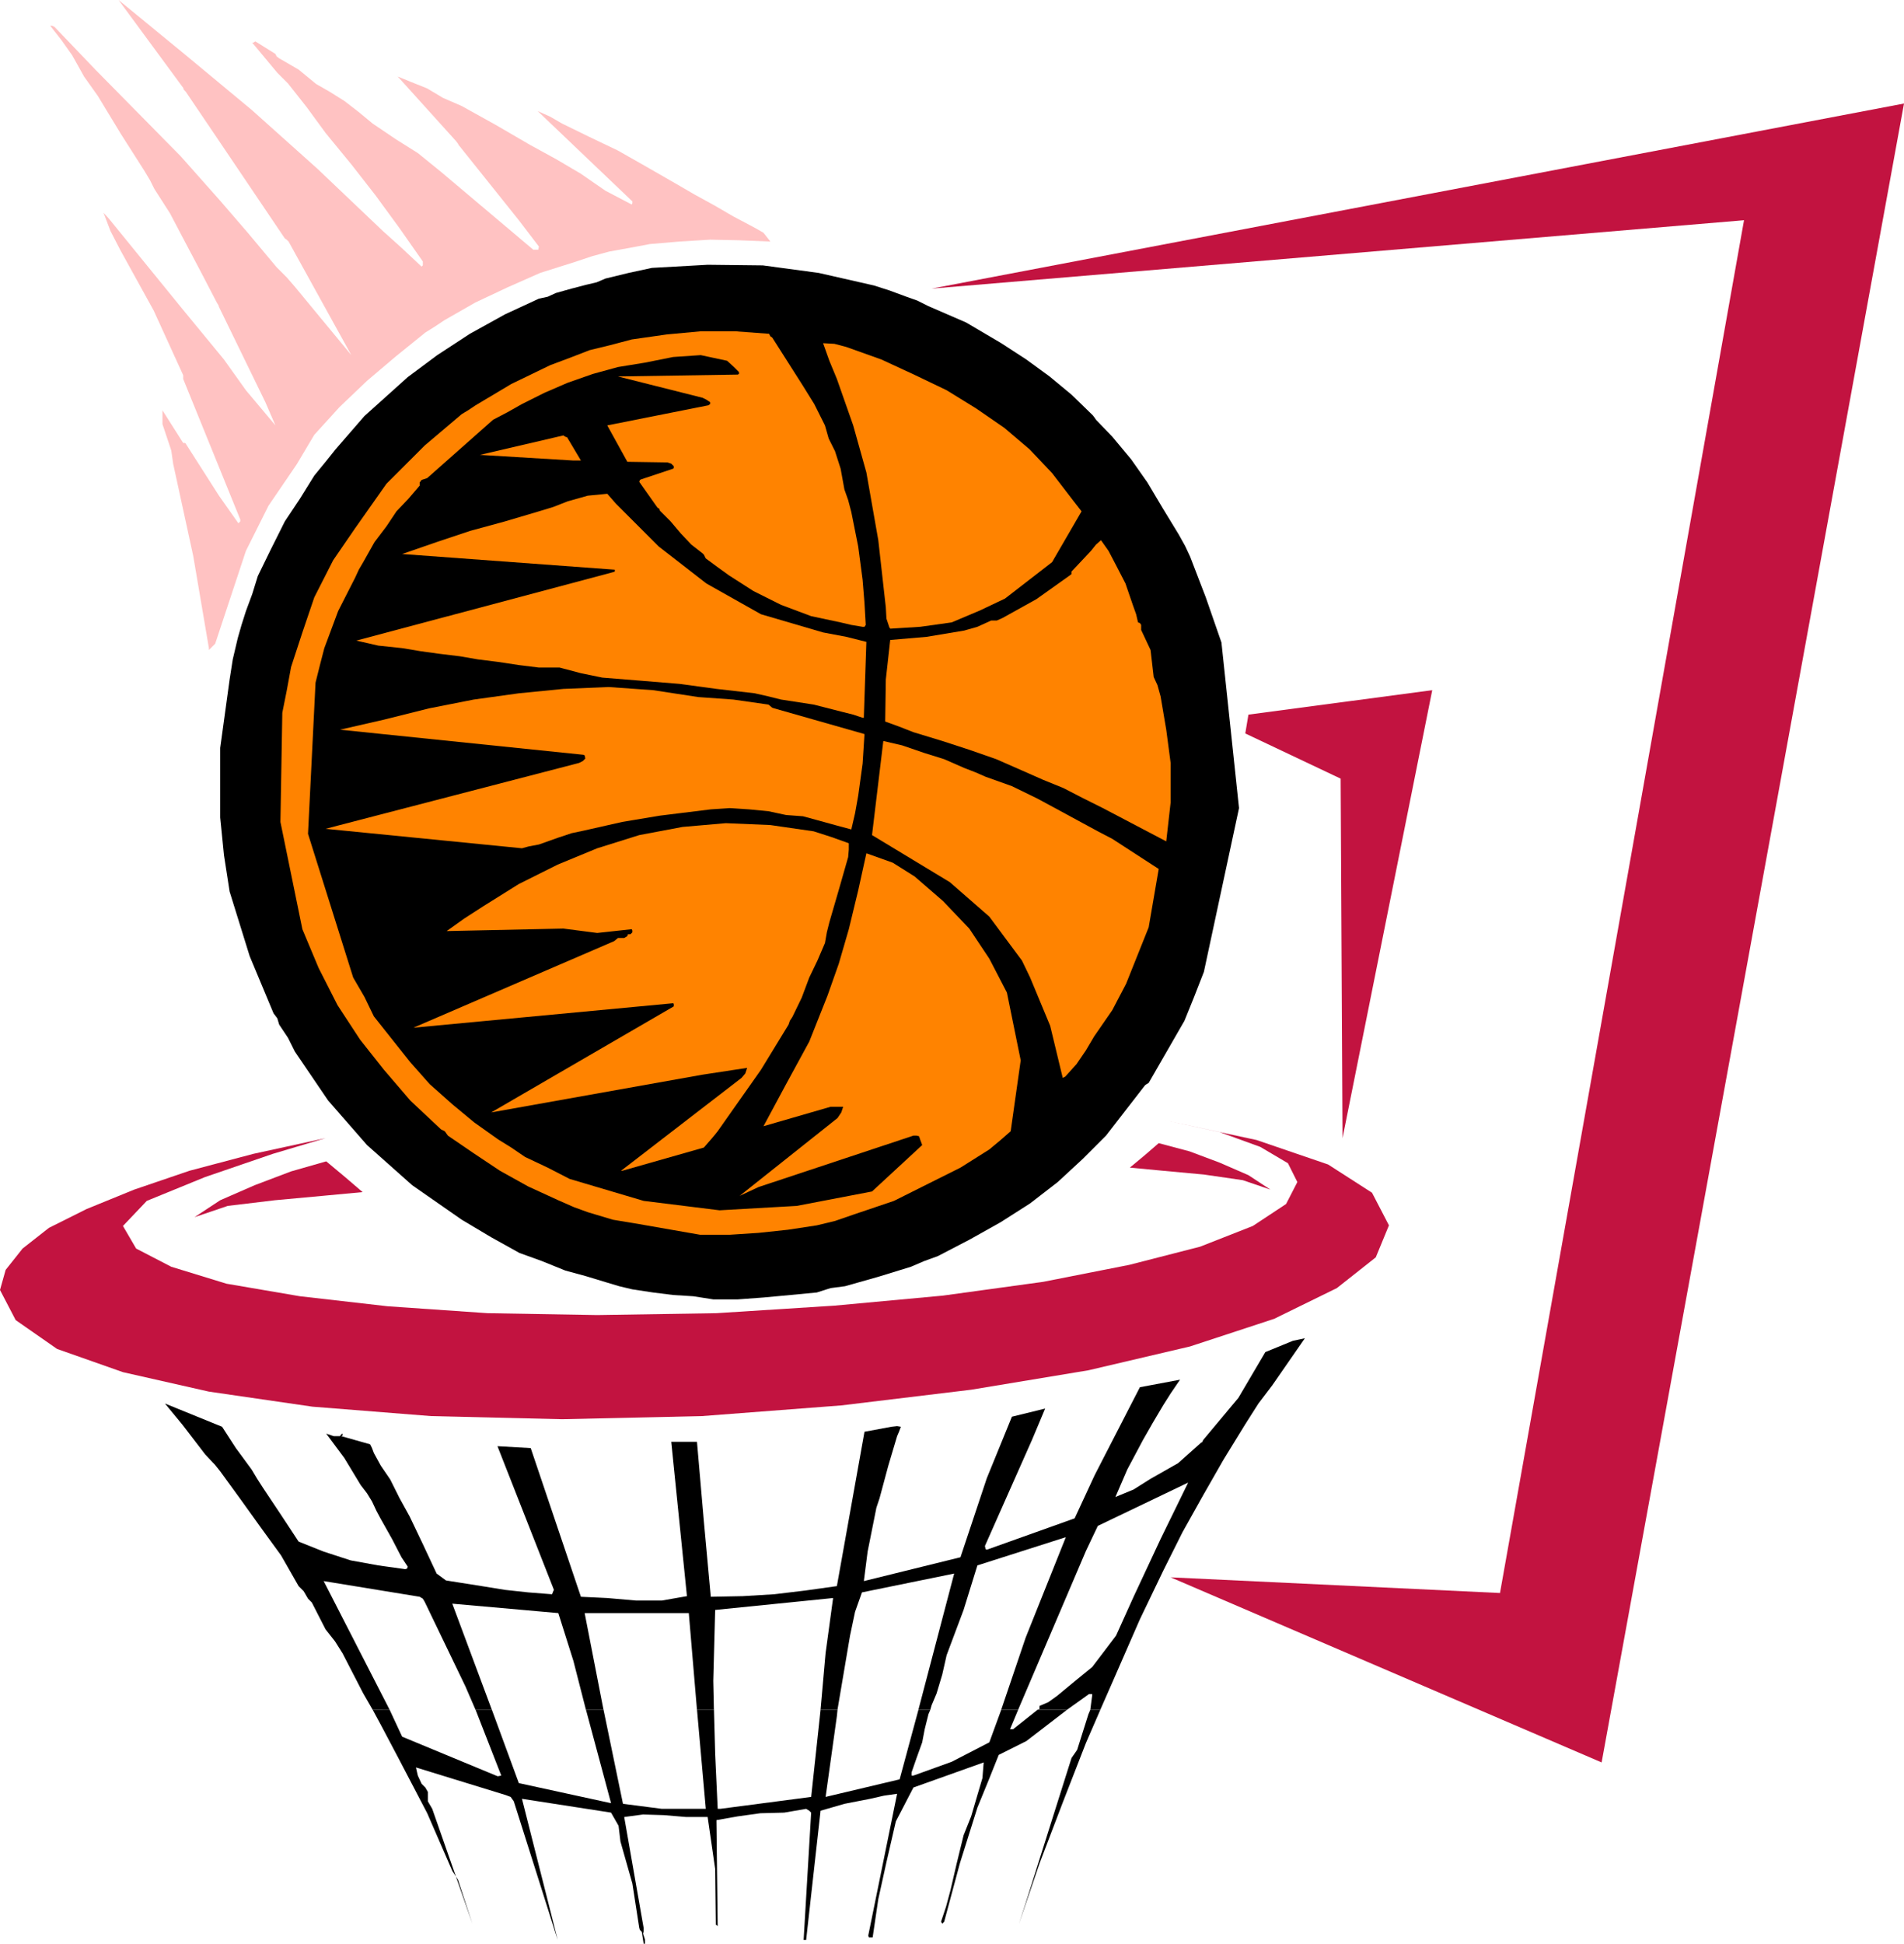
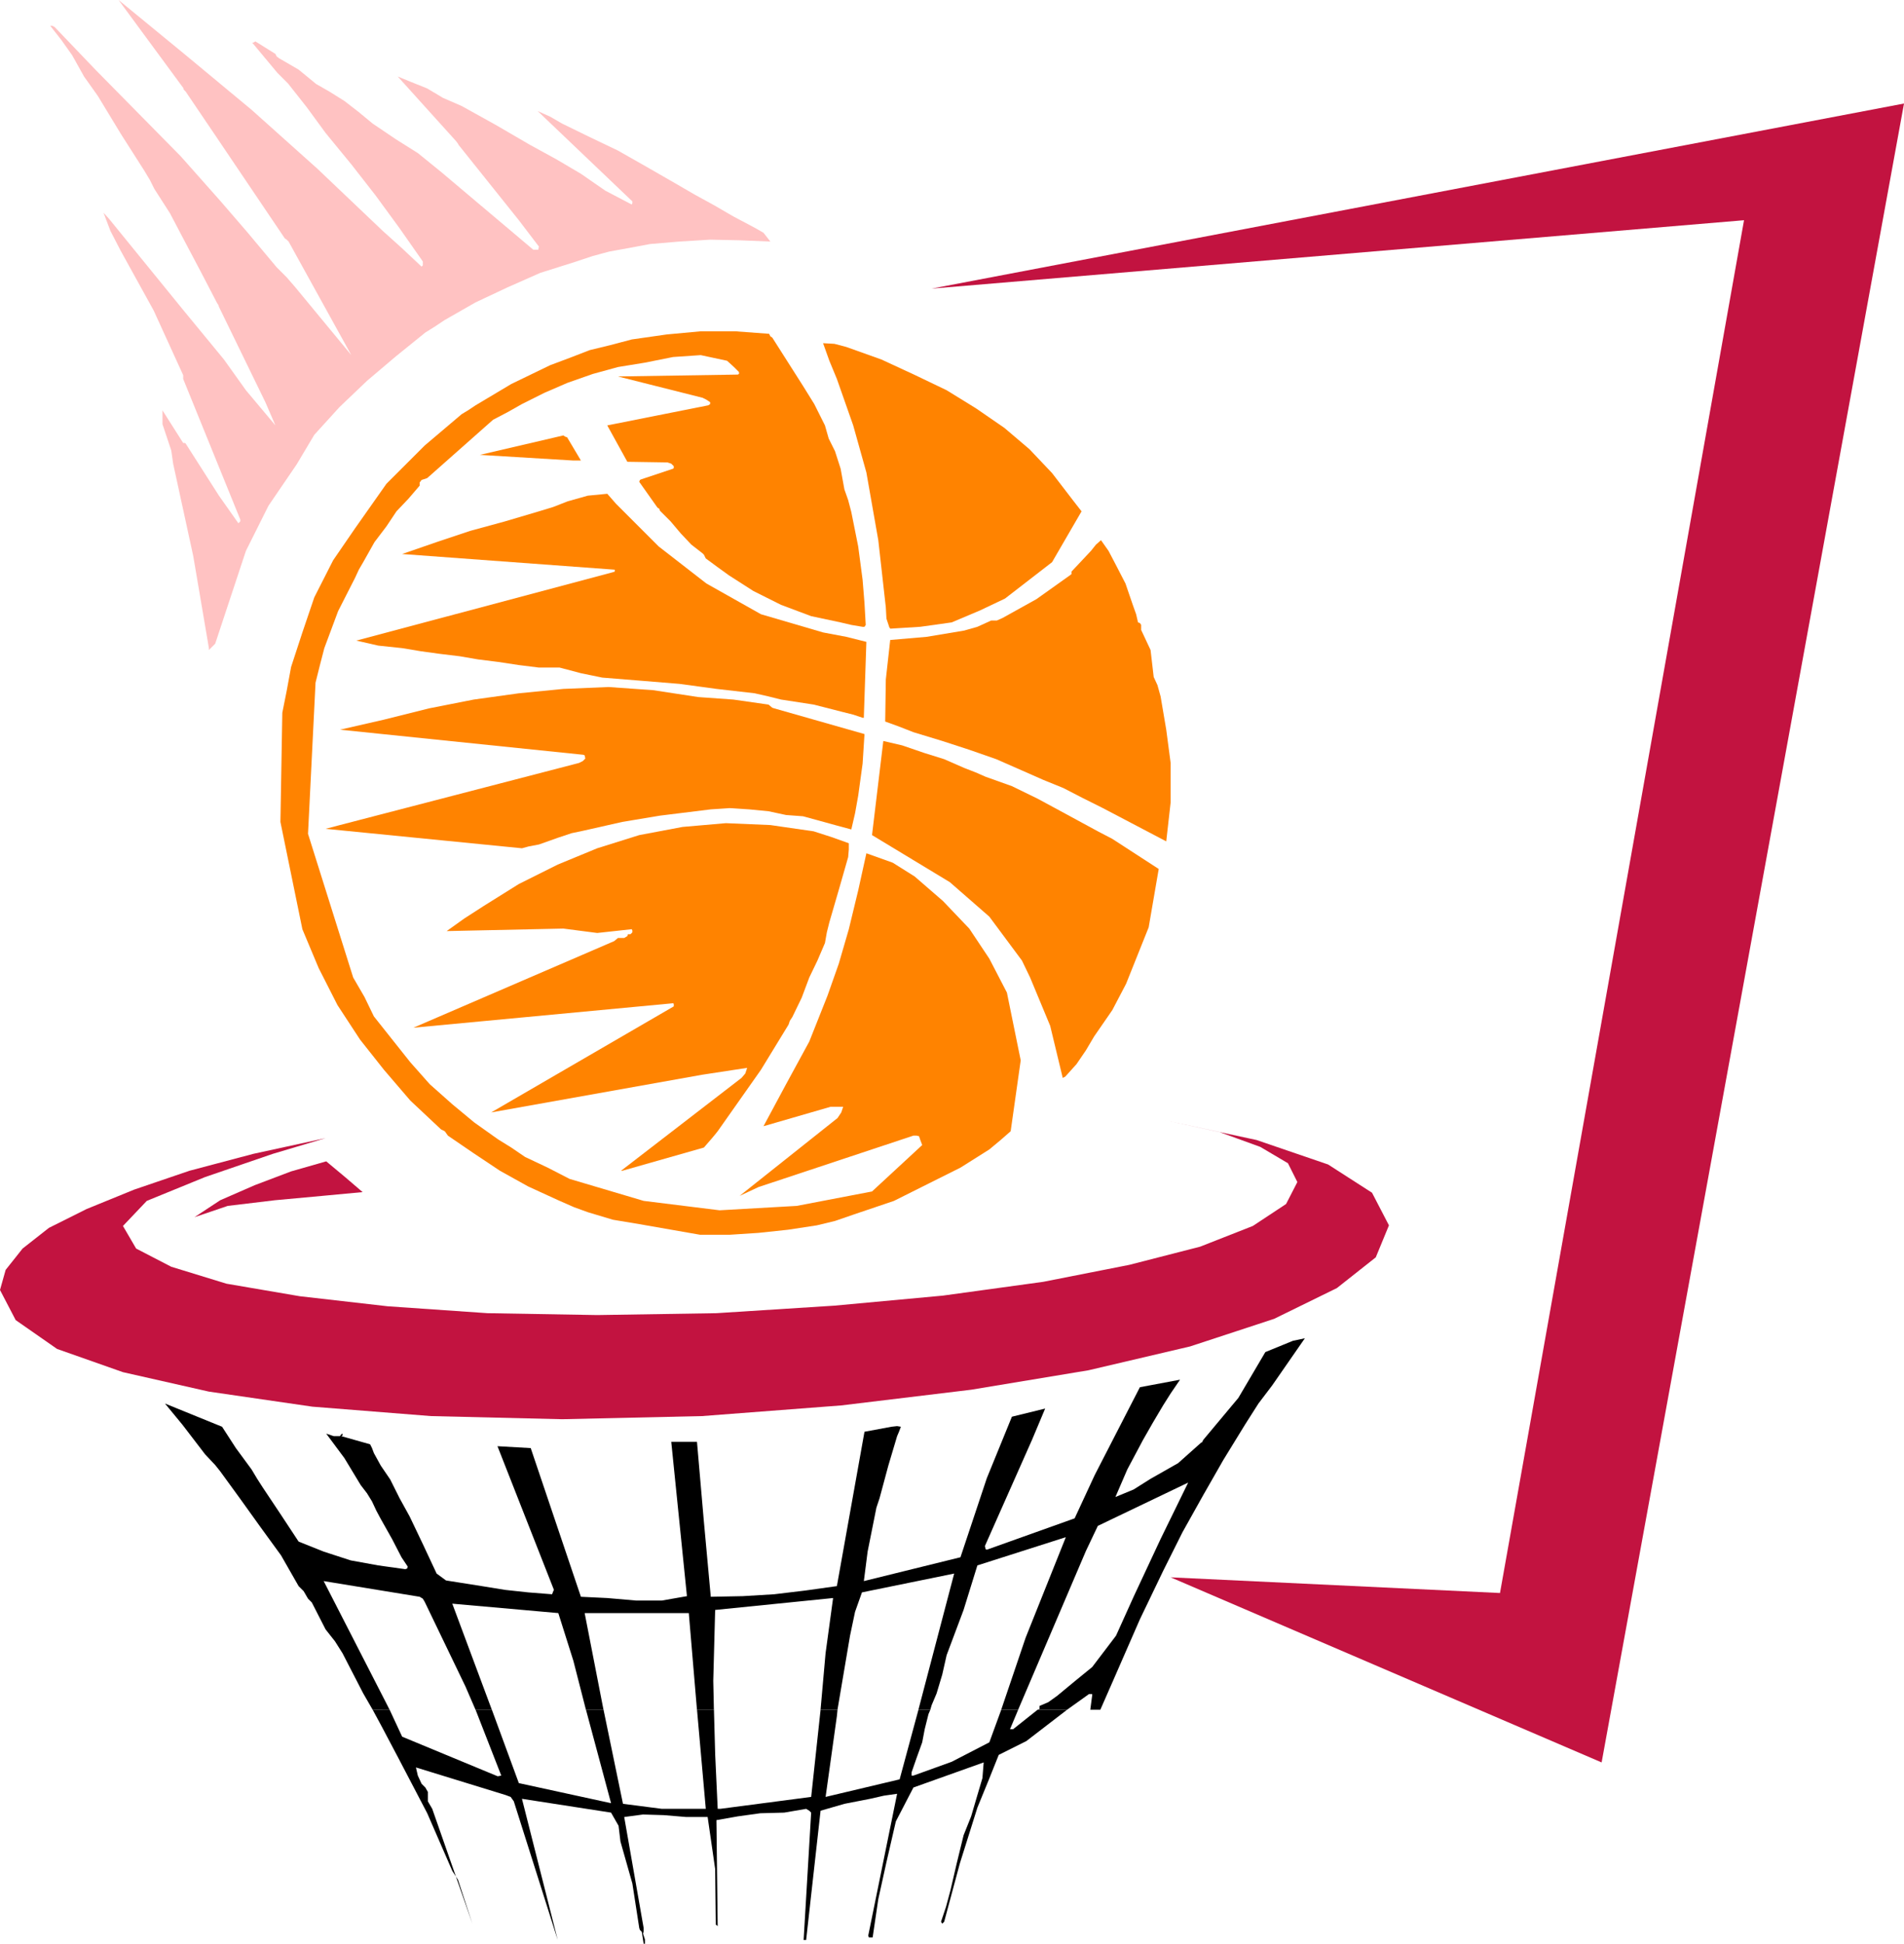
<svg xmlns="http://www.w3.org/2000/svg" xmlns:ns1="http://sodipodi.sourceforge.net/DTD/sodipodi-0.dtd" xmlns:ns2="http://www.inkscape.org/namespaces/inkscape" version="1.0" width="129.766mm" height="132.448mm" id="svg18" ns1:docname="Basketball - Equipment 2.wmf">
  <ns1:namedview id="namedview18" pagecolor="#ffffff" bordercolor="#000000" borderopacity="0.25" ns2:showpageshadow="2" ns2:pageopacity="0.0" ns2:pagecheckerboard="0" ns2:deskcolor="#d1d1d1" ns2:document-units="mm" />
  <defs id="defs1">
    <pattern id="WMFhbasepattern" patternUnits="userSpaceOnUse" width="6" height="6" x="0" y="0" />
  </defs>
  <path style="fill:#000000;fill-opacity:1;fill-rule:evenodd;stroke:none" d="m 95.99,440.32 -2.424,-4.201 -2.586,-5.009 -2.747,-5.332 -1.939,-3.07 -2.424,-3.07 -3.555,-6.948 -0.97,-0.97 -1.131,-1.939 -1.293,-1.293 -4.525,-7.918 -5.171,-7.11 -5.333,-7.433 -5.171,-7.11 -1.293,-1.616 -2.586,-2.747 -5.818,-7.595 -4.525,-5.494 14.706,5.979 3.555,5.494 4.04,5.494 1.454,2.424 1.454,2.262 4.525,6.787 4.686,7.11 6.464,2.585 6.949,2.262 7.11,1.293 6.949,0.97 0.485,-0.162 0.162,-0.485 -1.616,-2.424 -2.424,-4.686 -2.909,-5.171 -1.131,-2.101 -1.131,-2.424 -1.293,-2.101 -1.616,-2.101 -4.202,-6.948 -4.686,-6.302 1.939,0.646 h 1.616 l 0.323,-0.485 0.323,-0.162 v 0.485 l -0.323,0.162 7.434,2.101 0.485,0.97 0.485,1.293 1.778,3.232 2.424,3.555 2.424,4.848 2.586,4.686 3.394,7.11 3.555,7.595 2.424,1.777 3.07,0.485 6.141,0.97 5.979,0.97 5.979,0.646 6.141,0.485 0.323,-0.808 0.162,-0.323 -14.544,-37.003 8.565,0.485 12.928,38.296 6.787,0.323 7.434,0.646 h 6.626 l 6.464,-1.131 -4.04,-39.75 h 6.626 l 1.778,20.521 1.778,19.39 8.242,-0.162 8.08,-0.485 8.08,-0.97 8.08,-1.131 7.11,-39.75 6.949,-1.293 1.454,-0.162 0.97,0.162 -0.485,1.293 -0.485,1.131 -2.262,7.595 -2.262,8.402 -0.808,2.424 -0.646,3.232 -1.616,8.079 -0.97,7.595 24.886,-6.14 6.787,-20.36 6.464,-15.835 8.565,-2.101 -3.394,8.079 -12.12,27.308 0.162,0.808 0.323,0.162 22.624,-8.079 5.171,-11.149 11.635,-22.622 10.342,-1.939 -2.424,3.555 -1.939,3.07 -2.586,4.363 -2.586,4.524 -4.04,7.595 -3.07,7.11 4.686,-1.939 4.363,-2.747 7.11,-4.04 5.979,-5.332 h 0.162 l 0.323,-0.646 9.05,-10.826 6.949,-11.796 7.11,-2.909 3.07,-0.646 -8.403,12.119 -3.555,4.686 -3.394,5.332 -5.656,9.21 -5.171,9.049 -5.333,9.534 -5.01,10.018 -5.979,12.442 -7.272,16.643 -2.909,6.625 h -2.586 l 0.485,-3.716 v -0.323 h -0.808 l -5.656,4.04 h -7.595 l 0.485,-0.162 v -0.808 l 2.262,-0.97 2.262,-1.616 4.686,-3.878 4.363,-3.555 6.141,-8.079 4.525,-10.018 6.949,-14.866 7.11,-14.543 -23.27,11.149 -3.07,6.463 -17.453,40.881 h -4.363 l 6.302,-18.582 10.342,-25.854 -22.786,7.271 -3.555,11.473 -4.363,11.634 -1.131,5.009 -1.454,4.848 -1.293,3.07 -0.323,1.131 h -3.07 l 9.211,-35.064 -23.755,4.848 -1.778,5.009 -1.293,6.14 -3.232,19.067 h -4.363 l 1.293,-14.543 1.939,-14.22 -30.381,3.07 -0.485,18.259 0.162,7.433 h -4.363 l -2.101,-24.884 h -26.826 l 4.848,24.884 h -4.525 l -3.232,-12.604 -3.878,-12.28 -27.31,-2.424 10.181,27.308 h -4.202 l -2.586,-5.979 -10.504,-21.814 -0.485,-0.808 -0.808,-0.485 -24.725,-4.04 16.483,32.155 0.485,0.97 z" id="path1" />
  <path style="fill:#000000;fill-opacity:1;fill-rule:evenodd;stroke:none" d="m 95.99,440.32 2.101,3.878 4.525,8.564 7.434,14.22 6.464,14.866 1.454,2.262 3.717,11.311 -10.342,-29.57 -1.131,-1.939 v -2.424 l -0.646,-1.131 -0.97,-0.97 -0.97,-2.101 -0.485,-2.101 23.109,7.11 1.293,0.485 0.808,1.131 11.312,35.71 -9.211,-36.357 22.947,3.555 1.939,3.393 0.485,4.04 3.07,10.826 1.778,11.473 0.162,0.485 0.485,0.485 0.485,3.07 h 0.323 v -1.131 l -0.485,-1.454 0.162,-0.646 v -0.808 l -5.01,-28.601 4.848,-0.646 5.333,0.162 5.818,0.485 h 5.494 l 1.939,13.412 0.162,14.381 h 0.162 l 0.323,0.323 -0.323,-27.308 5.494,-0.97 5.818,-0.808 6.141,-0.162 5.656,-0.97 0.808,0.485 0.485,0.485 -1.939,32.802 h 0.646 l 3.717,-33.287 6.141,-1.777 6.626,-1.293 3.555,-0.808 3.394,-0.485 -7.434,36.518 0.162,0.485 h 0.97 l 1.454,-9.857 2.101,-9.534 2.424,-10.503 4.525,-8.726 18.099,-6.463 -0.323,4.04 -1.293,4.363 -1.616,5.494 -1.939,4.848 -1.778,7.271 -1.616,6.948 -1.131,4.201 -1.293,3.878 0.323,0.485 0.485,-0.485 4.04,-15.027 4.525,-14.381 2.909,-7.11 2.586,-6.463 7.11,-3.555 10.504,-8.079 h -7.595 l -6.302,5.009 h -0.808 l 2.101,-5.009 h -4.363 l -3.07,8.402 -9.696,5.009 -9.858,3.555 h -0.485 v -0.808 l 1.293,-3.716 1.454,-4.04 0.646,-3.393 0.97,-3.878 0.485,-1.131 h -3.07 l -4.848,17.936 -19.069,4.524 2.909,-20.844 0.162,-1.616 h -4.363 l -2.424,22.46 -23.432,3.07 h -0.646 l -0.323,-6.948 -0.323,-6.948 -0.323,-11.634 h -4.363 l 2.262,25.53 h -11.312 l -10.019,-1.293 -5.01,-24.238 h -4.525 l 6.464,24.076 -23.755,-5.171 -6.949,-18.905 h -4.202 l 6.626,16.966 -0.808,0.162 h -0.162 l -24.563,-10.18 -3.232,-6.948 z" id="path2" />
-   <path style="fill:#000000;fill-opacity:1;fill-rule:evenodd;stroke:none" d="m 280.86,440.32 -0.485,1.131 -2.909,9.21 -1.454,2.101 -11.797,37.326 -1.778,5.494 5.333,-15.674 5.979,-15.674 5.979,-15.351 3.717,-8.564 z" id="path3" />
  <path style="fill:#c21340;fill-opacity:1;fill-rule:evenodd;stroke:none" d="M 412.564,453.893 490.455,26.662 239.976,74.329 449.247,56.716 386.385,410.265 l -84.84,-4.04 z" id="path4" />
-   <path style="fill:#000000;fill-opacity:1;fill-rule:evenodd;stroke:none" d="m 183.739,334.643 h 6.302 l 6.626,-0.485 6.949,-0.646 6.787,-0.646 3.555,-1.131 3.717,-0.485 8.565,-2.424 8.403,-2.585 3.394,-1.454 3.555,-1.293 8.08,-4.201 8.08,-4.524 7.595,-4.848 7.11,-5.494 6.464,-5.979 5.979,-5.979 10.019,-12.927 0.162,-0.162 0.808,-0.485 9.211,-15.997 2.424,-5.979 2.586,-6.625 9.05,-42.174 -4.525,-42.658 -4.04,-11.634 -4.04,-10.503 -1.293,-2.747 -1.616,-2.909 -4.04,-6.625 -4.04,-6.787 -4.202,-5.979 -4.848,-5.817 -4.202,-4.363 -0.323,-0.485 -0.485,-0.646 -5.494,-5.332 -5.656,-4.686 -5.979,-4.363 -6.464,-4.201 -9.05,-5.332 -9.696,-4.201 -2.909,-1.454 -2.747,-0.97 -4.363,-1.616 -4.04,-1.293 -14.221,-3.232 -14.382,-1.939 -14.221,-0.162 -14.382,0.808 -5.979,1.293 -5.979,1.454 -2.262,0.97 -2.747,0.646 -3.717,0.97 -4.04,1.131 -2.101,0.97 -2.262,0.485 -8.726,4.04 -9.05,5.009 -8.403,5.494 -7.595,5.655 -11.15,10.018 -7.434,8.564 -2.586,3.232 -2.909,3.555 -3.717,5.979 -3.878,5.817 -3.555,7.11 -3.394,6.948 -1.454,4.686 -1.616,4.363 -1.131,3.555 -0.97,3.393 -1.293,5.494 -0.808,5.171 -2.424,17.613 v 17.936 l 0.97,9.695 1.454,9.372 5.171,16.643 6.141,14.704 0.97,1.293 0.485,1.616 2.262,3.393 1.778,3.555 8.565,12.604 10.019,11.473 11.635,10.341 12.766,8.887 7.595,4.524 7.272,4.04 5.818,2.101 5.979,2.424 5.333,1.454 5.333,1.616 3.232,0.97 3.394,0.808 5.333,0.808 5.171,0.646 5.171,0.323 z" id="path5" />
  <path style="fill:#ff8300;fill-opacity:1;fill-rule:evenodd;stroke:none" d="m 180.345,318 h 7.595 l 7.434,-0.485 7.595,-0.808 7.434,-1.131 4.686,-1.131 4.686,-1.616 10.504,-3.555 9.05,-4.524 8.08,-4.04 7.434,-4.686 2.909,-2.424 2.586,-2.262 2.586,-18.259 -3.555,-17.451 -4.525,-8.726 -5.171,-7.756 -6.787,-7.11 -7.272,-6.302 -5.656,-3.555 -6.787,-2.424 -2.101,9.534 -2.424,10.018 -2.586,8.887 -2.909,8.241 -4.686,11.796 -5.979,10.988 -5.818,10.826 17.291,-5.009 h 3.232 l -0.485,1.454 -0.97,1.454 -25.21,20.037 4.848,-2.262 39.915,-13.25 h 0.808 l 0.646,0.162 0.323,0.97 0.485,1.293 -12.928,11.957 -19.392,3.716 -19.877,1.131 -19.554,-2.424 -19.069,-5.655 -5.656,-2.909 -5.818,-2.747 -3.555,-2.424 -3.394,-2.101 -6.141,-4.363 -5.656,-4.686 -5.818,-5.171 -5.01,-5.655 -9.373,-11.796 -2.424,-5.009 -2.909,-5.009 -11.635,-37.003 1.939,-38.942 1.131,-4.524 1.131,-4.363 3.555,-9.534 4.363,-8.564 0.97,-2.101 1.131,-1.939 1.454,-2.585 1.454,-2.585 3.07,-4.04 2.586,-3.878 3.07,-3.232 2.909,-3.393 V 124.259 l 0.485,-0.646 0.485,-0.162 0.97,-0.323 16.968,-15.027 3.717,-1.939 3.717,-2.101 5.818,-2.909 5.979,-2.585 6.464,-2.262 6.464,-1.777 6.949,-1.131 7.272,-1.454 7.11,-0.485 6.787,1.454 1.778,1.616 1.293,1.293 v 0.485 l -0.323,0.162 -30.866,0.485 21.816,5.494 0.97,0.485 0.97,0.646 v 0.485 l -0.485,0.323 -26.018,5.171 5.171,9.372 10.342,0.162 0.97,0.323 0.646,0.646 v 0.485 l -0.162,0.162 -8.242,2.747 -0.323,0.162 -0.162,0.485 4.686,6.625 0.485,0.323 0.162,0.485 2.747,2.747 2.586,3.07 2.747,2.909 2.909,2.262 0.323,0.323 0.485,0.97 3.07,2.262 2.909,2.101 6.302,4.04 7.11,3.555 7.757,2.909 7.595,1.616 2.747,0.646 2.909,0.485 h 0.485 l 0.323,-0.485 -0.323,-5.655 -0.485,-5.979 -1.131,-8.564 -1.778,-8.887 -0.808,-3.07 -0.97,-2.747 -0.97,-5.332 -1.454,-4.524 -1.616,-3.232 -0.97,-3.393 -2.747,-5.494 -2.909,-4.686 -7.918,-12.442 -0.485,-0.323 -0.323,-0.646 -8.726,-0.646 H 180.507 l -8.726,0.808 -9.05,1.293 -5.494,1.454 -5.333,1.293 -5.01,1.939 -5.171,1.939 -10.019,4.848 -9.211,5.494 -1.939,1.293 -1.616,0.97 -9.534,8.079 -9.858,9.857 -8.08,11.473 -5.656,8.241 -4.848,9.534 -3.07,9.049 -2.909,8.887 -1.131,6.14 -1.131,5.655 -0.485,28.116 5.656,27.631 4.202,10.018 4.848,9.534 5.818,8.887 6.141,7.756 6.787,7.918 7.918,7.433 0.97,0.485 0.808,1.131 6.626,4.524 6.787,4.524 7.272,4.04 7.757,3.555 4.04,1.777 3.555,1.293 6.464,1.939 6.787,1.131 z" id="path6" />
  <path style="fill:#c21340;fill-opacity:1;fill-rule:evenodd;stroke:none" d="m 93.405,307.012 -4.525,-3.878 -4.848,-4.04 -9.05,2.585 -9.373,3.555 -8.888,3.878 -6.626,4.363 8.565,-2.909 12.12,-1.454 12.282,-1.131 z" id="path7" />
-   <path style="fill:#c21340;fill-opacity:1;fill-rule:evenodd;stroke:none" d="m 291.041,300.71 3.878,-3.232 3.555,-3.07 7.918,2.101 7.757,2.909 7.434,3.232 5.656,3.716 -7.11,-2.424 -10.019,-1.454 -10.504,-0.97 z" id="path8" />
  <path style="fill:#ff8300;fill-opacity:1;fill-rule:evenodd;stroke:none" d="m 160.307,301.518 21.008,-5.979 2.101,-2.424 0.808,-0.97 0.646,-0.808 11.15,-15.835 7.11,-11.634 0.323,-0.97 0.646,-0.97 2.424,-5.009 1.939,-5.171 2.101,-4.363 1.939,-4.524 0.485,-2.747 0.646,-2.585 2.586,-8.887 2.262,-7.918 0.162,-1.939 v -1.616 l -4.525,-1.616 -4.525,-1.454 -11.15,-1.616 -11.474,-0.485 -11.15,0.97 -11.15,2.101 -10.827,3.393 -10.181,4.201 -10.019,5.009 -9.05,5.655 -5.01,3.232 -4.525,3.232 30.058,-0.646 8.726,1.131 8.888,-0.97 0.162,0.323 v 0.485 l -0.485,0.485 h -0.646 l -0.162,0.485 -0.808,0.485 h -1.616 l -0.97,0.808 -51.712,22.299 66.902,-6.302 0.162,0.162 v 0.646 l -47.026,27.308 54.298,-9.695 11.635,-1.777 -0.485,1.454 -0.97,1.131 -31.027,23.915 z" id="path9" />
-   <path style="fill:#c21340;fill-opacity:1;fill-rule:evenodd;stroke:none" d="m 368.932,177.744 -47.349,6.302 -0.808,4.848 24.563,11.634 0.485,92.588 z" id="path10" />
  <path style="fill:#ff8300;fill-opacity:1;fill-rule:evenodd;stroke:none" d="m 274.396,277.28 2.909,-3.232 2.424,-3.555 2.101,-3.555 4.686,-6.787 3.555,-6.787 5.818,-14.543 2.586,-15.027 -11.958,-7.756 -3.717,-1.939 -3.878,-2.101 -5.656,-3.07 -5.979,-3.232 -6.626,-3.232 -6.787,-2.424 -2.586,-1.131 -2.909,-1.131 -5.171,-2.262 -5.171,-1.616 -5.656,-1.939 -4.848,-1.131 -2.909,24.238 20.038,12.119 10.181,8.887 8.403,11.311 2.101,4.363 5.171,12.442 3.232,13.412 0.323,-0.162 z" id="path11" />
  <path style="fill:#ff8300;fill-opacity:1;fill-rule:evenodd;stroke:none" d="m 134.451,218.463 1.778,-0.485 2.586,-0.485 2.747,-0.97 2.262,-0.808 3.394,-1.131 3.07,-0.646 10.019,-2.262 9.696,-1.616 13.09,-1.616 4.848,-0.323 5.01,0.323 5.01,0.485 4.525,0.97 4.363,0.323 3.555,0.97 4.686,1.293 4.202,1.131 0.97,-4.201 0.808,-4.524 1.131,-8.241 0.485,-7.595 -23.27,-6.625 -0.485,-0.162 -0.97,-0.808 -9.05,-1.293 -9.05,-0.646 -11.635,-1.777 -11.474,-0.808 -11.635,0.485 -11.474,1.131 -11.635,1.616 -11.474,2.262 -11.635,2.909 -11.312,2.585 62.701,6.463 0.323,0.162 0.162,0.808 -0.646,0.646 -0.97,0.485 -62.216,16.159 -3.07,0.808 z" id="path12" />
  <path style="fill:#ff8300;fill-opacity:1;fill-rule:evenodd;stroke:none" d="m 300.414,216.686 1.131,-10.018 v -10.18 l -1.131,-8.564 -1.454,-8.564 -0.808,-2.909 -0.97,-2.101 -0.808,-6.948 -2.424,-5.171 v -1.293 l -0.323,-0.485 -0.485,-0.162 -0.485,-2.101 -0.808,-2.262 -1.939,-5.655 -2.586,-5.009 -1.778,-3.393 -1.939,-2.747 -1.293,1.131 -1.293,1.616 -5.01,5.332 v 0.646 l -0.646,0.485 -8.403,5.979 -8.726,4.848 -1.454,0.646 h -1.454 l -3.555,1.616 -3.394,0.97 -9.696,1.616 -9.373,0.808 -1.131,10.18 -0.162,10.826 3.555,1.293 3.717,1.454 7.434,2.262 6.949,2.262 6.949,2.424 6.626,2.909 5.494,2.424 5.171,2.101 5.01,2.585 5.171,2.585 z" id="path13" />
  <path style="fill:#ff8300;fill-opacity:1;fill-rule:evenodd;stroke:none" d="m 222.2,184.853 h 0.323 v -0.323 l 0.646,-19.229 -5.171,-1.293 -5.979,-1.131 -15.998,-4.686 -14.059,-7.918 -12.282,-9.534 -10.989,-10.988 -2.262,-2.585 -5.01,0.485 -5.171,1.454 -3.717,1.454 -3.717,1.131 -8.726,2.585 -8.888,2.424 -8.726,2.909 -8.888,3.07 54.782,4.04 v 0.485 l -0.485,0.162 -66.094,17.613 5.656,1.293 6.141,0.646 4.848,0.808 4.686,0.646 5.333,0.646 4.686,0.808 5.171,0.646 5.333,0.808 5.171,0.646 h 5.333 l 5.494,1.454 5.494,1.131 10.019,0.808 9.858,0.808 9.534,1.293 9.858,1.131 3.555,0.808 3.232,0.808 8.403,1.293 7.595,1.939 2.586,0.646 z" id="path14" />
  <path style="fill:#ffc2c2;fill-opacity:1;fill-rule:evenodd;stroke:none" d="m 53.813,167.402 1.616,-1.616 7.918,-23.915 5.818,-11.634 7.272,-10.665 4.525,-7.595 6.464,-7.11 7.11,-6.787 7.434,-6.302 7.595,-6.14 2.586,-1.616 2.424,-1.616 7.918,-4.524 8.242,-3.878 8.403,-3.716 9.211,-2.909 4.363,-1.454 4.202,-1.131 5.333,-0.97 5.171,-0.97 7.595,-0.646 7.918,-0.485 7.595,0.162 7.918,0.323 -1.778,-2.262 -2.262,-1.293 -5.494,-2.909 -5.01,-2.909 -5.01,-2.747 -5.01,-2.909 -7.595,-4.363 -7.11,-4.04 -7.434,-3.555 -6.949,-3.393 -3.07,-1.777 -3.232,-1.454 24.402,23.268 v 0.485 l -0.162,0.323 -6.787,-3.555 -6.302,-4.363 -6.302,-3.716 -6.787,-3.716 -8.888,-5.171 -8.726,-4.848 -4.848,-2.101 -4.04,-2.424 -4.04,-1.616 -3.555,-1.454 15.029,16.643 0.485,0.646 0.162,0.323 15.514,19.39 5.171,6.787 -0.162,0.808 h -1.293 l -23.755,-20.037 -5.979,-4.848 -5.656,-3.555 -5.979,-4.04 -3.717,-3.07 -3.555,-2.747 -3.878,-2.424 -3.394,-1.939 -4.525,-3.716 -5.01,-2.909 -0.646,-0.485 -0.323,-0.646 -5.171,-3.232 -0.485,0.323 h -0.323 l 6.464,7.756 2.747,2.747 4.848,6.14 4.848,6.625 6.626,8.079 6.302,8.079 6.141,8.402 5.656,8.079 0.323,0.485 v 0.97 l -0.323,0.323 -5.171,-4.848 -4.848,-4.363 L 81.77,43.466 64.802,28.277 47.672,14.058 30.542,0 l 16.645,22.622 0.162,0.485 0.485,0.485 7.434,10.988 18.099,26.823 0.485,0.323 0.485,0.485 L 90.496,91.457 75.952,73.844 73.851,71.421 71.266,68.835 63.832,59.948 56.722,51.707 46.541,40.235 35.714,29.247 24.725,18.098 14.059,6.948 13.413,6.625 h -0.485 l 2.909,3.716 2.747,3.878 3.07,5.494 3.555,5.009 5.979,9.857 5.979,9.372 1.454,2.424 1.131,2.262 4.04,6.302 3.394,6.463 4.525,8.564 4.202,8.079 0.323,0.485 0.162,0.485 11.958,24.561 2.586,5.979 -7.595,-9.049 -5.656,-7.918 -10.504,-12.765 -19.069,-23.43 -1.454,-1.616 1.778,4.686 2.586,5.009 8.565,15.512 7.595,16.643 v 0.97 L 61.893,133.793 v 0.485 l -0.485,0.485 -5.01,-7.11 -8.565,-13.412 -0.162,-0.162 h -0.485 l -5.333,-8.402 v 3.555 l 1.293,3.878 0.97,2.909 0.485,3.393 5.171,23.753 4.04,23.753 z" id="path15" />
  <path style="fill:#ff8300;fill-opacity:1;fill-rule:evenodd;stroke:none" d="m 229.31,161.908 7.757,-0.485 8.08,-1.131 7.272,-3.07 6.464,-3.07 12.12,-9.372 7.595,-13.088 -2.262,-2.909 -5.333,-6.948 -5.818,-6.14 -6.464,-5.494 -7.272,-5.009 -7.595,-4.686 -8.08,-3.878 -8.726,-4.04 -9.05,-3.232 -3.07,-0.808 -2.909,-0.162 1.616,4.524 1.939,4.686 4.202,11.957 3.394,12.119 3.07,17.451 1.939,17.29 0.162,2.909 0.808,2.424 h 0.162 z" id="path16" />
  <path style="fill:#ff8300;fill-opacity:1;fill-rule:evenodd;stroke:none" d="m 147.702,118.604 h 1.939 l -3.555,-5.979 -0.485,-0.162 -0.485,-0.323 -21.493,5.009 z" id="path17" />
  <path style="fill:#c21340;fill-opacity:1;fill-rule:evenodd;stroke:none" d="m 299.606,288.43 14.382,3.07 10.666,3.878 7.11,4.201 2.424,4.848 -2.909,5.655 -8.565,5.655 -13.574,5.332 -18.261,4.686 -22.139,4.363 -25.856,3.555 -27.957,2.585 -30.381,1.939 -30.704,0.485 -28.28,-0.485 -25.694,-1.777 -22.624,-2.585 -18.907,-3.232 -14.221,-4.363 -9.05,-4.686 -3.394,-5.817 6.141,-6.463 15.029,-6.14 17.453,-5.979 13.574,-4.04 -18.584,4.04 -16.483,4.363 -14.221,4.848 -12.282,5.009 -9.696,4.848 -6.787,5.332 -4.363,5.494 L 0,332.219 l 4.04,7.756 10.666,7.433 16.968,5.979 22.139,5.009 26.664,3.878 30.542,2.424 33.774,0.808 36.037,-0.808 35.875,-2.747 33.451,-4.04 30.219,-5.009 26.179,-6.14 21.654,-7.11 16.16,-7.918 10.019,-7.918 3.394,-8.241 -4.363,-8.402 -11.312,-7.271 -18.422,-6.302 z" id="path18" />
</svg>